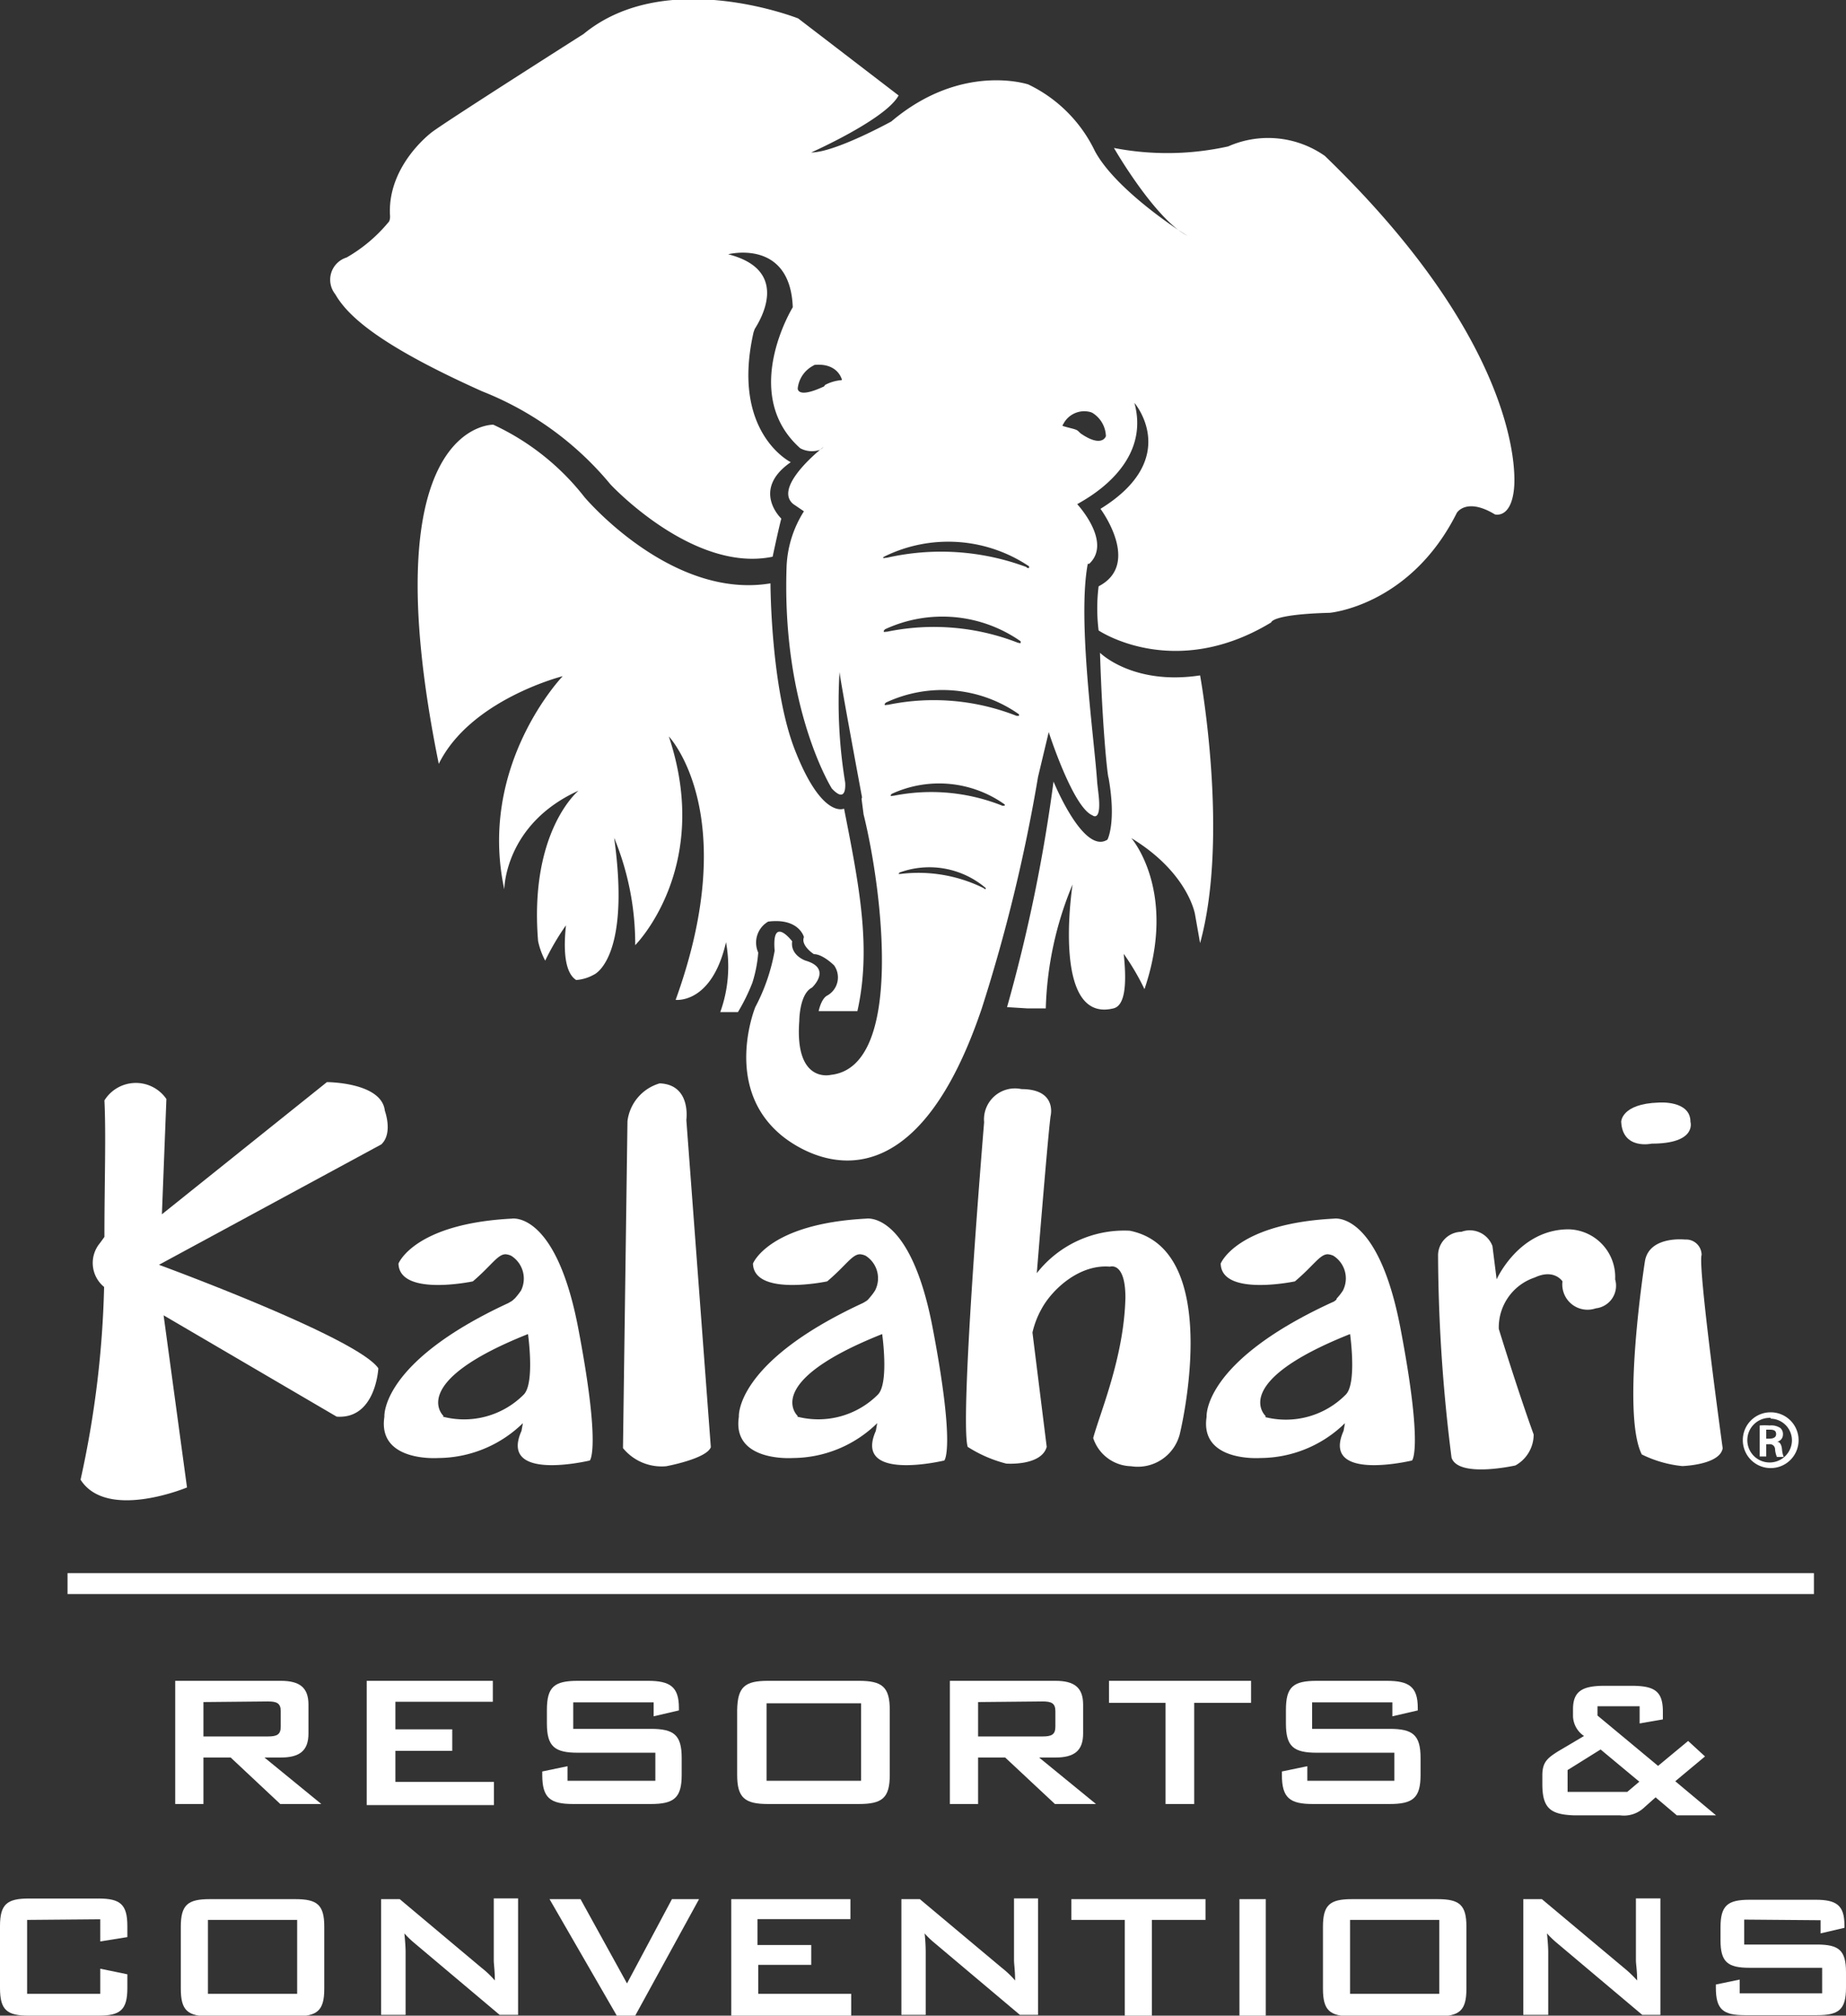
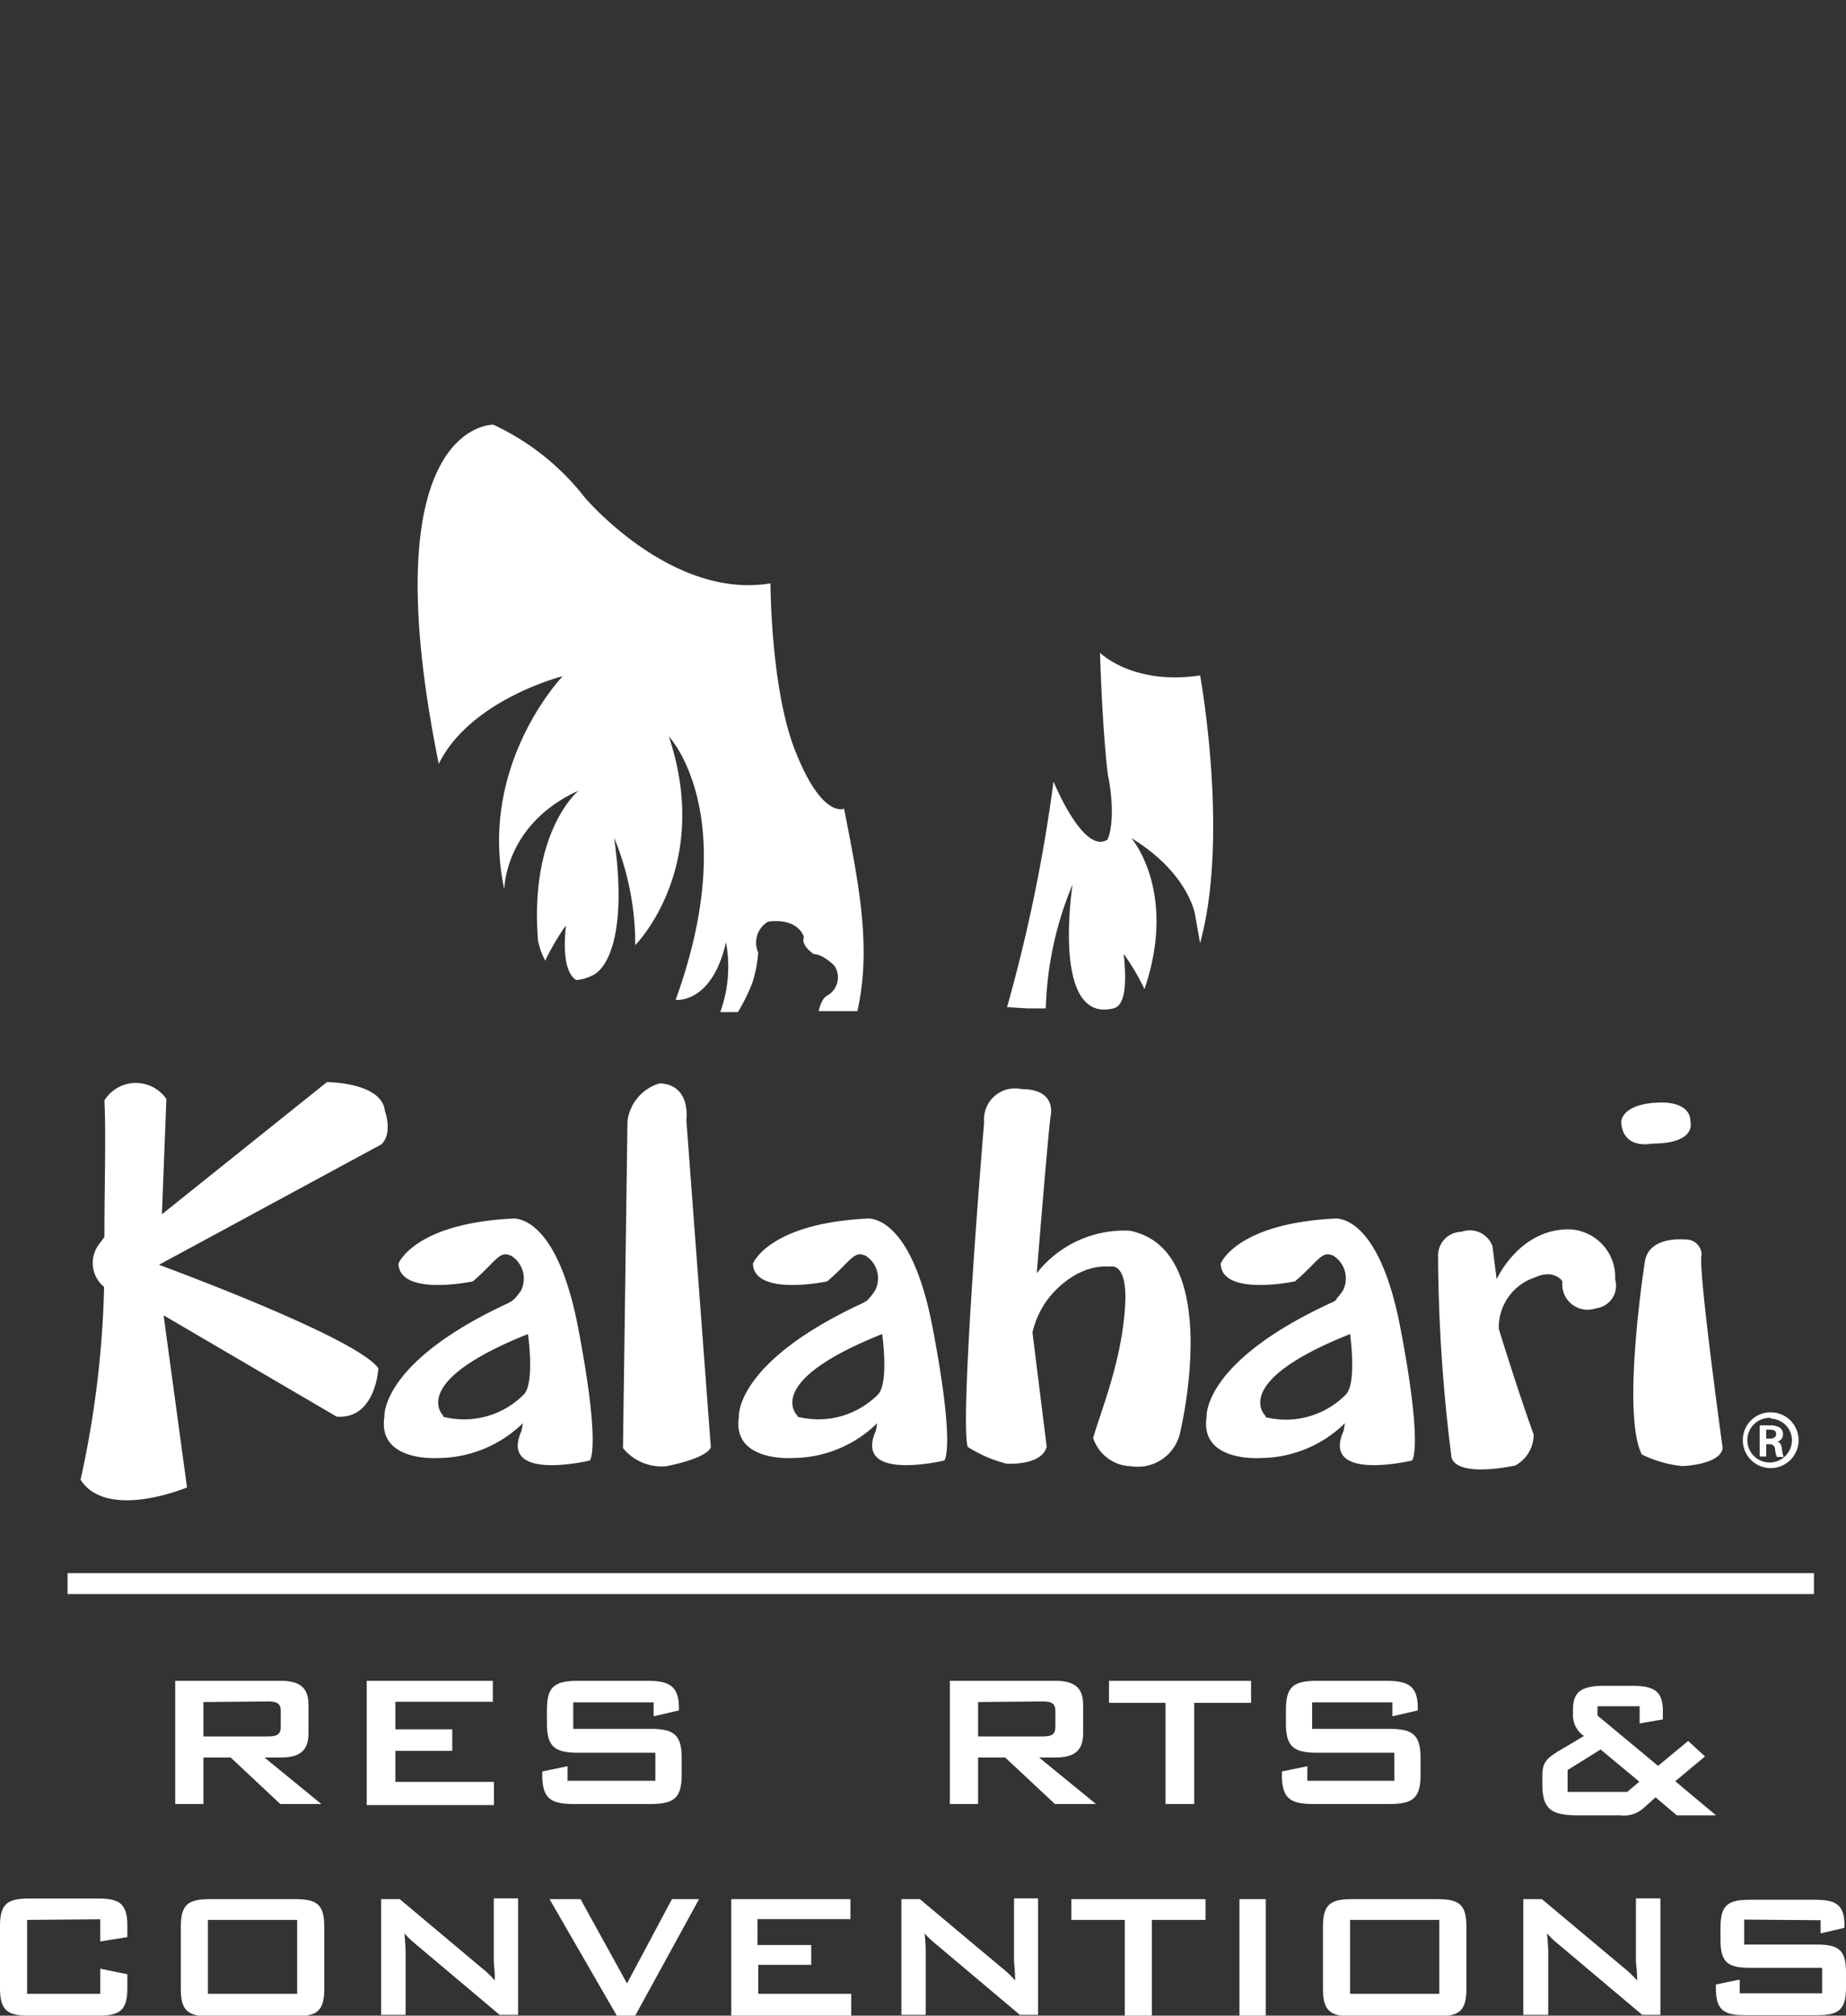
<svg xmlns="http://www.w3.org/2000/svg" viewBox="0 0 119.15 130.09">
  <rect x="0" y="0" width="119.15" height="130.09" fill="#333333" stroke="none" />
  <defs>
    <style>.cls-1{fill:#fff;}</style>
  </defs>
  <g id="Layer_2" data-name="Layer 2">
    <g id="Footer">
      <path class="cls-1" d="M71,42.13s2.12,2.12,6.46,1.46c0,0,1.9,10.37,0,17.28L77.13,59s-.44-2.68-4.11-4.91c0,0,3,3.42.85,9.75a15.43,15.43,0,0,0-1.34-2.28c.24,2.26,0,3.36-.66,3.52-4.05,1-2.64-8-2.64-8a22.3,22.3,0,0,0-1.73,8l-1.21,0L65,65A103.34,103.34,0,0,0,68,50.44s1.93,4.75,3.48,3.75c0,0,.59-1.09.07-4C71.5,50.18,71.16,47.22,71,42.13Z" />
      <path class="cls-1" d="M48.94,61.48a1.57,1.57,0,0,1,.64-2c2-.25,2.31,1,2.31,1-.22.55.64,1.1.64,1.1.59,0,1.31.73,1.31.73a1.34,1.34,0,0,1-.46,1.95c-.39.22-.54,1-.54,1h2.5c.92-4.09.11-8.14-.86-13.07,0,0-1.41.69-3.15-3.73-1.59-4-1.6-10.81-1.6-10.81-6.42,1.07-12-5.56-12-5.56a16,16,0,0,0-5.89-4.68s-8-.2-3.52,21.89c2.05-4.16,8-5.66,8-5.66s-5.5,5.72-3.77,13.76c0,0,0-4.2,4.79-6.37,0,0-3.19,2.6-2.61,9.7A4.78,4.78,0,0,0,35.19,62a16.07,16.07,0,0,1,1.34-2.28c-.24,2.26.14,3.2.66,3.53a2.77,2.77,0,0,0,1.15-.35s2.39-1,1.3-8.83A18,18,0,0,1,41,61s5-5,2.17-13.47c0,0,4.78,5,.44,17,0,0,2.33.3,3.25-3.72a8.65,8.65,0,0,1-.37,4.51h1.14a12.29,12.29,0,0,0,.93-1.89A8.47,8.47,0,0,0,48.94,61.48Z" />
      <path class="cls-1" d="M104.64,72.4s0-1.16,2.41-1.24c0,0,2.06-.17,2.06,1.24,0,0,.44,1.41-2.5,1.41C106.61,73.81,104.73,74.23,104.64,72.4Z" />
      <path class="cls-1" d="M93.69,94.08a106.46,106.46,0,0,1-.87-13,1.53,1.53,0,0,1,1.51-1.58,1.56,1.56,0,0,1,2,.92l.27,2.15s1.43-3.23,4.65-3.23a3.08,3.08,0,0,1,3,3.23A1.47,1.47,0,0,1,103,84.44a1.63,1.63,0,0,1-2.15-1.74s-.53-.84-1.79-.25a3.39,3.39,0,0,0-2.32,3.32s1.23,4,2.25,6.81a2.28,2.28,0,0,1-1.18,2S94.14,95.41,93.69,94.08Z" />
      <path class="cls-1" d="M33.23,83.8a4.66,4.66,0,0,0,.4-.51A1.74,1.74,0,0,0,33,81.05l0,0a1,1,0,0,0-.37-.1c-.51,0-.91.73-2.11,1.75,0,0-4.74,1-4.8-1.15,0,0,1-2.57,7.31-2.9,0,0,2.84-.52,4.29,7.06,1.49,7.8.75,8.55.75,8.55s-5.9,1.42-4.41-1.91l.09-.5a7.88,7.88,0,0,1-5.46,2.25s-3.93.29-3.48-2.66c0,0-.28-3.51,8-7.34l.22-.13a.81.81,0,0,0,.15-.13l0,0m-4.6,7.59A5.43,5.43,0,0,0,33.81,90c.72-.74.27-3.9.27-3.9C26.22,89.23,28.63,91.39,28.63,91.39Z" />
      <path class="cls-1" d="M56.09,83.8a3.71,3.71,0,0,0,.39-.51,1.72,1.72,0,0,0-.6-2.24l0,0a1,1,0,0,0-.37-.1c-.51,0-.91.73-2.12,1.75,0,0-4.73,1-4.79-1.15,0,0,1-2.57,7.31-2.9,0,0,2.85-.52,4.29,7.06,1.49,7.8.75,8.55.75,8.55s-5.9,1.42-4.42-1.91l.09-.5a7.83,7.83,0,0,1-5.44,2.25s-3.94.29-3.49-2.66c0,0-.28-3.51,8-7.34l.22-.13a.81.81,0,0,0,.15-.13l0,0m-4.6,7.59A5.43,5.43,0,0,0,56.67,90c.72-.74.27-3.9.27-3.9C49.08,89.23,51.49,91.39,51.49,91.39Z" />
      <path class="cls-1" d="M86.28,83.8a3.44,3.44,0,0,0,.4-.51,1.73,1.73,0,0,0-.61-2.24l0,0a1,1,0,0,0-.37-.1c-.51,0-.91.73-2.12,1.75,0,0-4.74,1-4.79-1.15,0,0,1-2.57,7.31-2.9,0,0,2.84-.52,4.29,7.06,1.49,7.8.75,8.55.75,8.55s-5.9,1.42-4.42-1.91l.09-.5a7.84,7.84,0,0,1-5.45,2.25s-3.93.29-3.48-2.66c0,0-.28-3.51,8-7.34L86.1,84a.83.83,0,0,0,.16-.13l0,0m-4.59,7.59A5.43,5.43,0,0,0,86.87,90c.72-.74.27-3.9.27-3.9C79.28,89.23,81.69,91.39,81.69,91.39Z" />
      <path class="cls-1" d="M108.76,80s-2.32-.26-2.59,1.41c0,0-1.54,9.8-.2,12.46a7.6,7.6,0,0,0,2.61.75s2.43-.07,2.61-1.15c0,0-1.62-11.73-1.36-12.48A1,1,0,0,0,108.76,80Z" />
      <path class="cls-1" d="M6.74,79.83c0-3.57.11-6.56,0-8.81a2.39,2.39,0,0,1,4-.09l-.29,7.44L21.1,69.84s3.54,0,3.74,1.85c0,0,.54,1.45-.23,2.17L10.26,81.63s12.8,4.69,14.16,6.68c0,0-.16,3.3-2.69,3.12L10.56,84.89,12.07,96s-5.17,2.16-6.87-.5A64.17,64.17,0,0,0,6.72,83.06a2,2,0,0,1-.27-2.83Z" />
      <path class="cls-1" d="M40.5,72.36l-.29,21.1A3.22,3.22,0,0,0,43,94.63s2.61-.48,2.88-1.23L44.3,72.28s.33-2.28-1.72-2.36A2.91,2.91,0,0,0,40.5,72.36Z" />
      <path class="cls-1" d="M67.23,84.47c.66-1.22,2.41-2.89,4.41-2.72,0,0,1-.35,1,2-.09,3.83-1.63,7.4-2.08,9.06A2.64,2.64,0,0,0,73,94.63a2.8,2.8,0,0,0,3.15-2.08s2.93-11.88-3.23-13.12a7.16,7.16,0,0,0-6,2.74s.71-8.81.89-10.14c0,0,.45-1.74-1.88-1.74a2,2,0,0,0-2.41,2.14s-1.6,19.12-1.06,20.95a8.47,8.47,0,0,0,2.49,1.08s2.26.17,2.61-1.08L66.64,86A5.75,5.75,0,0,1,67.23,84.47Z" />
      <path class="cls-1" d="M114.3,91.15a1.8,1.8,0,1,1-1.81,1.8,1.79,1.79,0,0,1,1.81-1.8Zm0,.36A1.44,1.44,0,1,0,115.66,93a1.4,1.4,0,0,0-1.38-1.44ZM114,94h-.42V92a4.34,4.34,0,0,1,.64,0,1.07,1.07,0,0,1,.69.16.52.52,0,0,1,.17.43.47.47,0,0,1-.38.46v0c.18,0,.29.19.32.49a1.63,1.63,0,0,0,.11.49h-.44a1.54,1.54,0,0,1-.12-.52.33.33,0,0,0-.37-.3H114Zm0-1.15h.2c.25,0,.44-.08.44-.29s-.12-.29-.4-.29H114Z" />
-       <path class="cls-1" d="M55.64,51.46s-1.48-7.93-1.45-8.11a31.82,31.82,0,0,0,.36,7.14s.15,1.48-.86.4l0,0s-3.24-5.16-2.92-14.32A7.18,7.18,0,0,1,51.89,33v0l-.69-.47c-1.13-.93,1-2.89,1.73-3.5a1,1,0,0,0,.23-.19l-.23.19a1.59,1.59,0,0,1-1.28-.1c-3.93-3.5-.48-9.1-.48-9.1C51,15.38,47,16.41,47,16.41c4.12,1.05,2,4.36,1.71,4.83l-.07.2c-1.48,6.48,2.4,8.39,2.4,8.39-2.58,1.79-.61,3.64-.61,3.64-.17.62-.56,2.46-.56,2.46C44.73,37,39.4,31.26,39.4,31.26a20.49,20.49,0,0,0-8.27-6c-6.69-3-8.69-4.88-9.49-6.27a1.5,1.5,0,0,1,.73-2.37,9.86,9.86,0,0,0,2.68-2.25c.17-.15.12-.51.12-.51-.15-3.23,2.72-5.34,2.72-5.34,1-.75,9.78-6.33,9.78-6.33,5.33-4.38,13.85-1,13.85-1L58,6.16c-.82,1.54-5.64,3.68-5.64,3.68,1.54,0,5.17-2,5.17-2C62.07,4,66.37,5.45,66.37,5.45a9.15,9.15,0,0,1,4.3,4.3c1.11,2.06,4.09,4.22,5.38,5.09a4.83,4.83,0,0,0,.62.39s-.24-.14-.62-.39c-2-1.54-4.15-5.29-4.15-5.29a18.13,18.13,0,0,0,7.37-.1,6.38,6.38,0,0,1,6.24.61c11.78,11.37,12.41,19.56,12.21,21.5s-1.23,1.64-1.23,1.64c-1.85-1.12-2.46-.1-2.46-.1-3,6-8.2,6.45-8.2,6.45-3.78.1-3.78.62-3.78.62-6.28,3.81-11.14.52-11.14.52a11.54,11.54,0,0,1,0-2.85c2.78-1.44.12-5,.12-5C76.31,29.58,73.22,26,73.22,26c1.13,4.11-3.34,6.31-3.69,6.54,0,0,2.28,2.45.77,3.85l-.09,0c-.69,3.64.44,11.4.61,14.14l.07.61c.25,2-.38,1.48-.38,1.48h0c-1.26-.51-2.82-5.37-2.82-5.37L67,50.14a107.1,107.1,0,0,1-3.63,14.94c-5.21,15.43-13.09,8.06-13.09,8.06C46.7,70,48.75,65,48.75,65A12.35,12.35,0,0,0,50,61.36c-.2-2.35,1.13-.61,1.13-.61C51,61.67,52,62,52,62c1.74.51.41,1.74.41,1.74-.82.41-.82,2.15-.82,2.15-.31,4.09,2.05,3.48,2.05,3.48,4.73-.53,3.31-11.93,2.1-16.81l-.13-1M66.32,36.66c.07,0,.1,0,.1,0s0-.11,0-.11a9.35,9.35,0,0,0-9.32-.64S56.94,36,57,36a.17.17,0,0,0,.15,0l.08,0a15.78,15.78,0,0,1,9,.59Zm-.54,4.83a.07.07,0,0,0,.1,0c0-.05,0-.1,0-.1a8.8,8.8,0,0,0-8.75-.78s-.11.09-.09.16a.17.17,0,0,0,.14,0l.08,0a14.93,14.93,0,0,1,8.46.72Zm-.1,4.71c.06,0,.09,0,.09,0s0-.1,0-.1a8.59,8.59,0,0,0-8.58-.76s-.11.08-.09.15a.17.17,0,0,0,.14,0l.07,0a14.59,14.59,0,0,1,8.3.71ZM64.77,52s.08,0,.08,0,0-.08,0-.08a7.29,7.29,0,0,0-7.28-.69s-.09.06-.08.13a.14.14,0,0,0,.12,0l.06,0a12.38,12.38,0,0,1,7.05.65Zm-1.21,5.38a0,0,0,0,0,.06,0s0-.07,0-.07a5.61,5.61,0,0,0-5.55-1s-.07.05-.06.09a.11.11,0,0,0,.09,0h.05a9.48,9.48,0,0,1,5.36.93ZM52.49,23.6a1.89,1.89,0,0,0-1,1.46s-.07.69,1.63-.09h0c.06,0,.14-.13.14-.13a2.76,2.76,0,0,1,1-.3c.14,0,.06-.1.06-.1-.11-.31-.51-1-1.74-.89A.6.6,0,0,0,52.49,23.6Zm17.91,3a1.52,1.52,0,0,0-1.78.79s-.08.07,0,.11c.6.18.86.19,1,.35l.14.13h0c1.39.95,1.62.17,1.62.17a1.83,1.83,0,0,0-.88-1.51Z" />
      <path class="cls-1" d="M11.31,108.48h6.81c1.22,0,1.79.43,1.79,1.54v1.86c0,1.11-.57,1.55-1.79,1.55H17.07l3.67,3H18.09l-3.2-3H13.13v3H11.31Zm1.82,1.37v2.22h4.16c.57,0,.83-.11.83-.63v-1c0-.52-.26-.63-.83-.63Z" />
      <path class="cls-1" d="M23.67,108.48h8.14v1.35H25.52v1.78h3.67V113H25.52v2h6.36v1.5H23.67Z" />
      <path class="cls-1" d="M37,109.87v1.71h5c1.49,0,2,.38,2,1.88v1.09c0,1.49-.5,1.88-2,1.88H37c-1.49,0-2-.39-2-1.88v-.22l1.63-.34v.94H42.3v-1.81h-5c-1.49,0-2-.39-2-1.88v-.88c0-1.5.48-1.88,2-1.88h4.52c1.41,0,2,.37,2,1.74v.17l-1.63.38v-.9Z" />
-       <path class="cls-1" d="M49.58,108.48h5.85c1.5,0,2,.38,2,1.88v4.19c0,1.49-.48,1.88-2,1.88H49.58c-1.5,0-2-.39-2-1.88v-4.19C47.61,108.86,48.08,108.48,49.58,108.48Zm6,6.45v-5h-6.1v5Z" />
      <path class="cls-1" d="M61.31,108.48h6.81c1.22,0,1.79.43,1.79,1.54v1.86c0,1.11-.57,1.55-1.79,1.55H67.07l3.67,3H68.09l-3.21-3H63.13v3H61.31Zm1.82,1.37v2.22h4.16c.57,0,.83-.11.83-.63v-1c0-.52-.26-.63-.83-.63Z" />
      <path class="cls-1" d="M77.08,116.43H75.23V109.9H71.58v-1.42h9.17v1.42H77.08Z" />
      <path class="cls-1" d="M84.69,109.87v1.71h5c1.49,0,2,.38,2,1.88v1.09c0,1.49-.49,1.88-2,1.88H84.74c-1.49,0-2-.39-2-1.88v-.22l1.64-.34v.94H90v-1.81h-5c-1.5,0-2-.39-2-1.88v-.88c0-1.5.47-1.88,2-1.88h4.51c1.42,0,2,.37,2,1.74v.17l-1.64.38v-.9Z" />
      <path class="cls-1" d="M1.75,123.91v4.77H6.47v-1.62l1.75.36v.89c0,1.42-.46,1.78-1.87,1.78H1.86c-1.41,0-1.86-.36-1.86-1.78v-4c0-1.41.45-1.78,1.86-1.78H6.35c1.41,0,1.87.37,1.87,1.78v.71l-1.75.28v-1.43Z" />
      <path class="cls-1" d="M13.53,122.57h5.54c1.41,0,1.86.37,1.86,1.78v4c0,1.42-.45,1.78-1.86,1.78H13.53c-1.41,0-1.86-.36-1.86-1.78v-4C11.67,122.94,12.12,122.57,13.53,122.57Zm5.65,6.11v-4.77H13.42v4.77Z" />
      <path class="cls-1" d="M24.6,122.57h1.2L31.08,127a6.05,6.05,0,0,1,.86.82c0-.63-.07-1.06-.07-1.3v-4h1.57v7.52H32.25l-5.52-4.65a6,6,0,0,1-.63-.61c.06.58.08,1,.08,1.2v4.06H24.6Z" />
      <path class="cls-1" d="M35.47,122.57h2l3,5.44,2.9-5.44h1.75L41,130.09H39.81Z" />
      <path class="cls-1" d="M47.2,122.57h7.69v1.29h-6v1.67h3.47v1.28H48.94v1.87h6v1.41H47.2Z" />
      <path class="cls-1" d="M58.18,122.57h1.19L64.66,127a6.05,6.05,0,0,1,.86.82c0-.63-.07-1.06-.07-1.3v-4H67v7.52H65.83l-5.52-4.65a5.15,5.15,0,0,1-.63-.61,11.74,11.74,0,0,1,.07,1.2v4.06H58.18Z" />
      <path class="cls-1" d="M74.35,130.09H72.6v-6.18H69.15v-1.34h8.66v1.34H74.35Z" />
      <path class="cls-1" d="M80,122.57H81.7v7.52H80Z" />
      <path class="cls-1" d="M87.25,122.57h5.54c1.41,0,1.86.37,1.86,1.78v4c0,1.42-.45,1.78-1.86,1.78H87.25c-1.41,0-1.86-.36-1.86-1.78v-4C85.39,122.94,85.84,122.57,87.25,122.57Zm5.65,6.11v-4.77H87.14v4.77Z" />
      <path class="cls-1" d="M98.32,122.57h1.2l5.29,4.43a7.35,7.35,0,0,1,.86.82c0-.63-.08-1.06-.08-1.3v-4h1.58v7.52H106l-5.52-4.65a6,6,0,0,1-.63-.61c.06.58.08,1,.08,1.2v4.06H98.32Z" />
      <path class="cls-1" d="M112.58,123.89v1.61h4.7c1.41,0,1.87.37,1.87,1.78v1c0,1.42-.46,1.78-1.87,1.78h-4.65c-1.41,0-1.88-.36-1.88-1.78v-.2l1.54-.32v.89h5.32V127h-4.69c-1.41,0-1.87-.37-1.87-1.78v-.83c0-1.41.46-1.78,1.87-1.78h4.27c1.34,0,1.86.35,1.86,1.65v.16l-1.54.36v-.85Z" />
      <path class="cls-1" d="M99.55,115.14v-.55c0-.85.31-1.11,1-1.55l1.69-1a1.6,1.6,0,0,1-.71-1.26v-.47c0-1.19.64-1.51,2.06-1.51h1.68c1.5,0,2.06.32,2.06,1.67v.5l-1.5.26v-1.11h-2.72v.6l3.91,3.25,1.94-1.61,1.09,1-1.92,1.6,2.63,2.2h-2.53l-1.37-1.16-.74.66a1.9,1.9,0,0,1-1.56.5h-3C100.07,117.1,99.55,116.7,99.55,115.14Zm5.48.51.78-.66-2.5-2.08-2.13,1.33v1.41Z" />
      <rect class="cls-1" x="4.36" y="101.53" width="112.72" height="1.35" />
    </g>
  </g>
</svg>